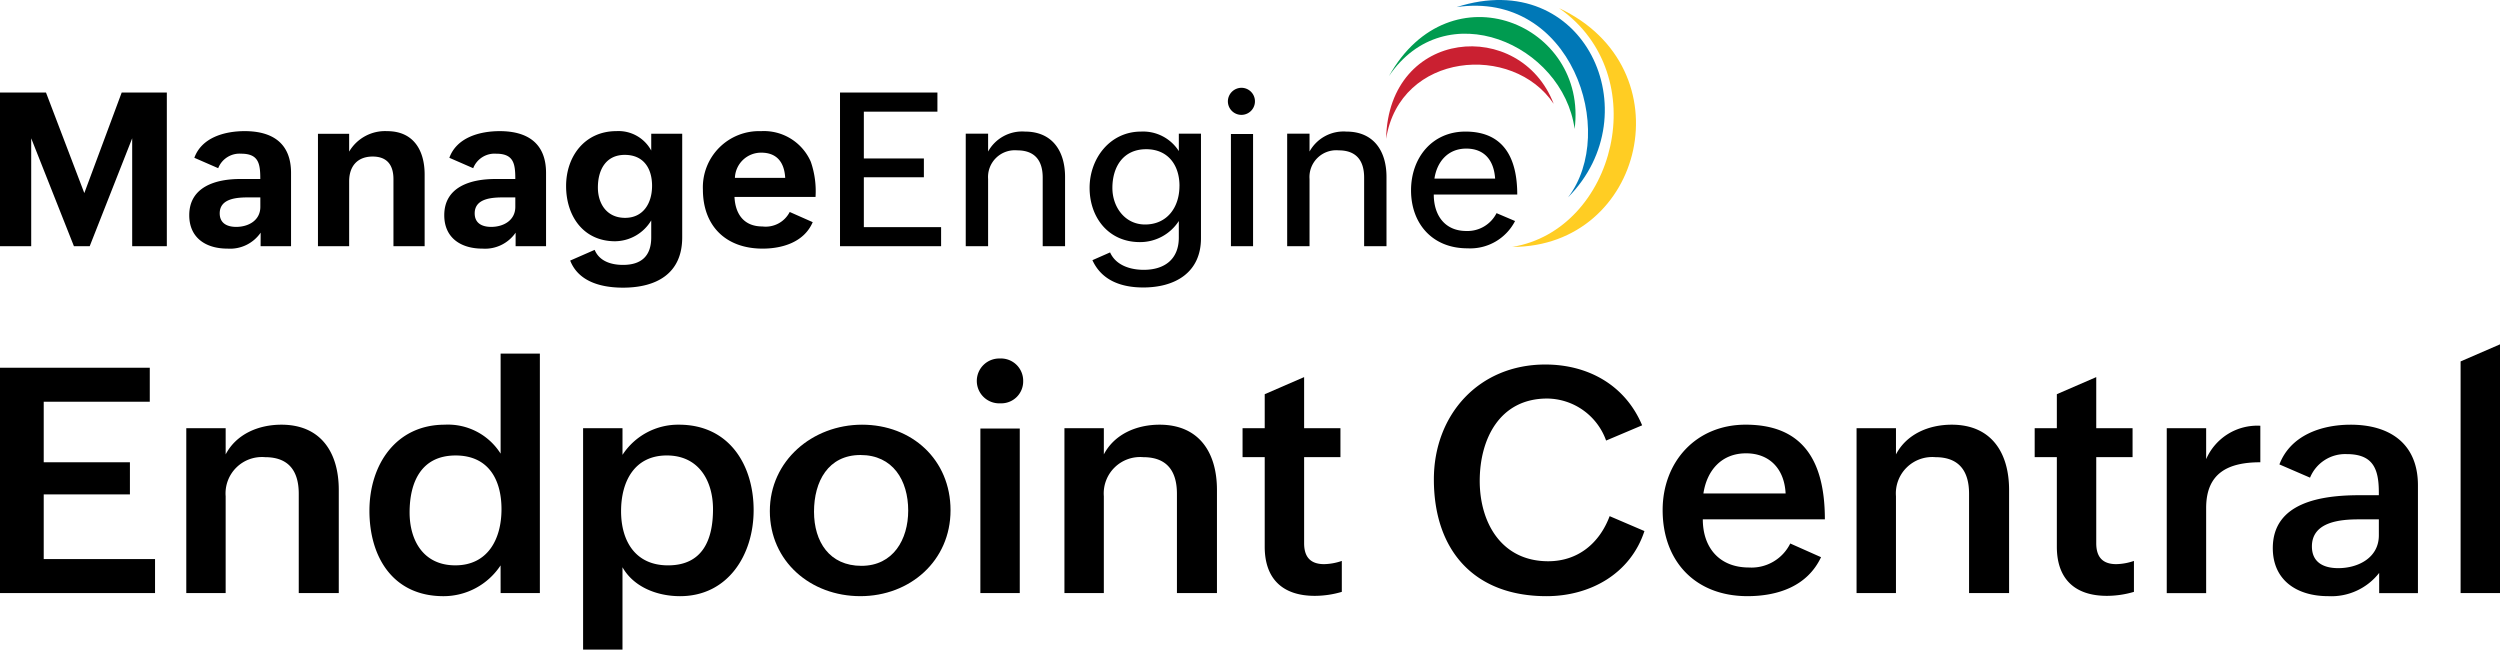
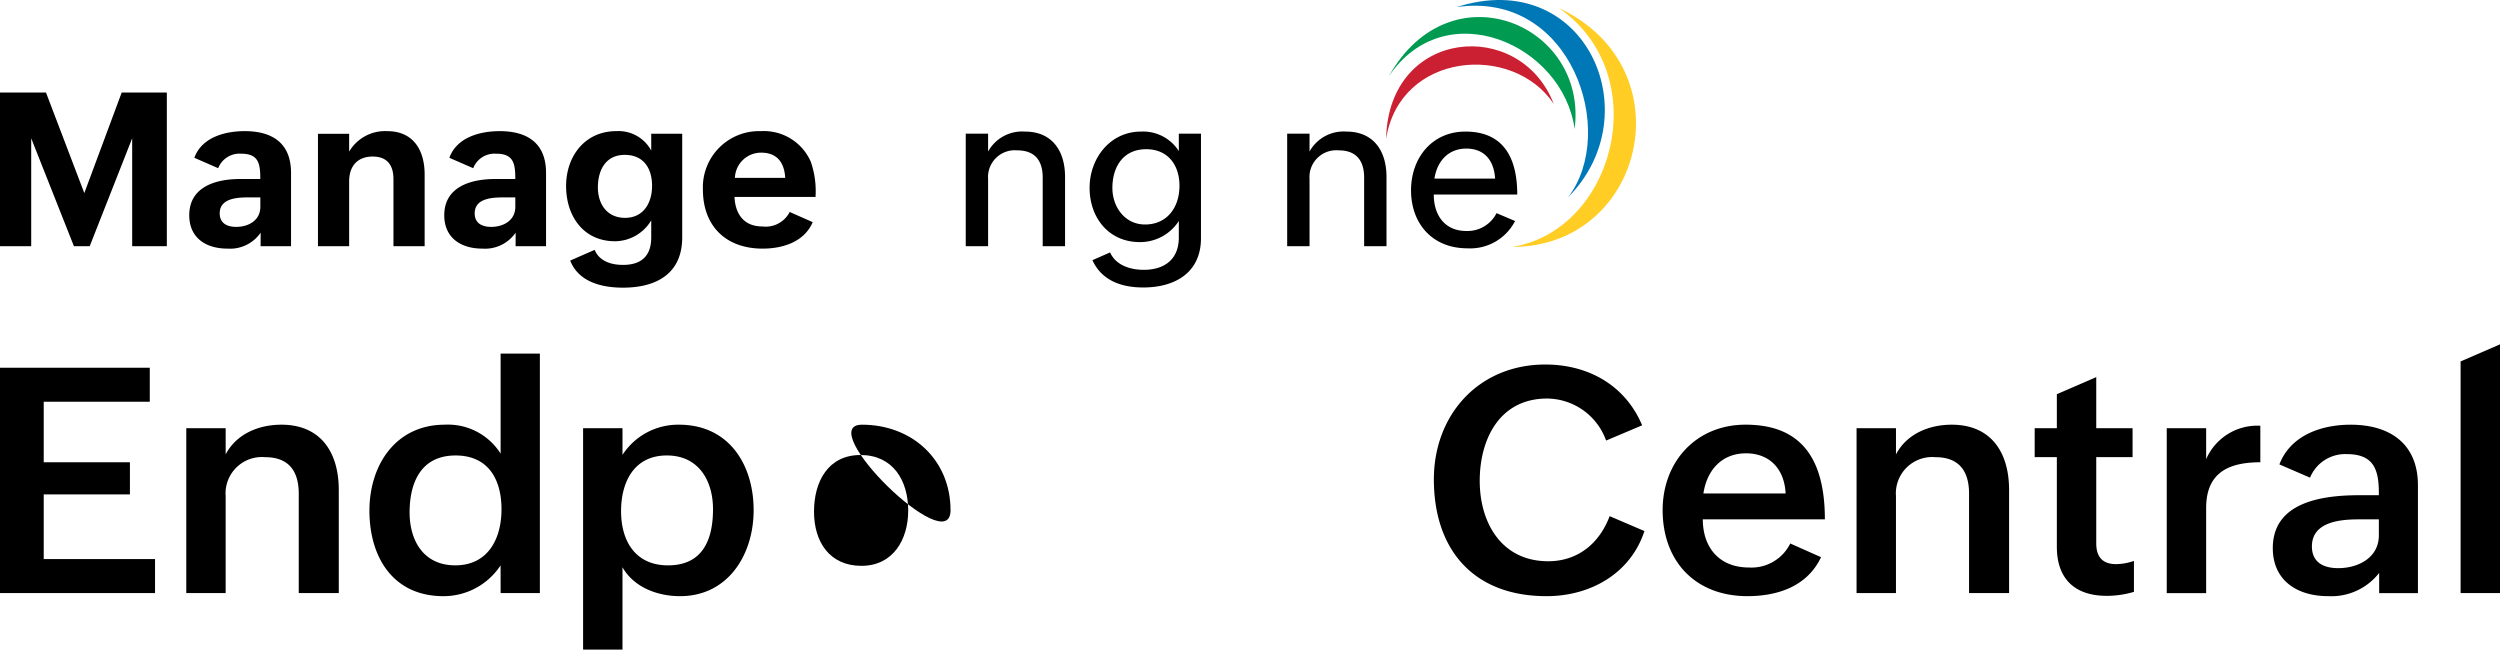
<svg xmlns="http://www.w3.org/2000/svg" id="Layer_1" data-name="Layer 1" width="335.401" height="87.148" viewBox="0 0 335.401 87.148">
  <g id="Group_37787" data-name="Group 37787">
    <g id="Group_37784" data-name="Group 37784" transform="translate(0 46.196)">
      <path id="Path_65947" data-name="Path 65947" d="M0,176.863H20.094v4.563H5.866v8.117H17.43v4.315H5.866v8.672H20.8v4.563H0V176.86Z" transform="translate(0 -173.725)" />
      <path id="Path_65948" data-name="Path 65948" d="M89.59,204.744h5.286v3.512c1.425-2.725,4.4-3.986,7.475-3.986,5.308,0,7.7,3.738,7.7,8.756v13.835h-5.369V213.542c0-3.1-1.383-4.915-4.521-4.915a4.88,4.88,0,0,0-5.286,5.244v12.99H89.593V204.744Z" transform="translate(-64.601 -193.489)" />
      <path id="Path_65949" data-name="Path 65949" d="M195.285,198.485a9.169,9.169,0,0,1-7.662,4.131c-6.772,0-9.933-5.244-9.933-11.461s3.593-11.545,10.1-11.545a8.343,8.343,0,0,1,7.5,3.883V170.07h5.266V202.2h-5.266Zm.123-7.537c0-4.005-1.777-7.208-6.153-7.208-4.625,0-6.176,3.593-6.176,7.64,0,3.718,1.819,7.1,6.134,7.1S195.408,195.015,195.408,190.948Z" transform="translate(-128.127 -168.829)" />
      <path id="Path_65950" data-name="Path 65950" d="M280.46,204.744h5.286v3.573a8.9,8.9,0,0,1,7.578-4.047c6.753,0,10.016,5.431,10.016,11.461s-3.47,11.545-9.871,11.545c-3.1,0-6.237-1.238-7.724-3.883v11.048H280.46V204.747Zm17.43,10.862c0-3.738-1.858-7.208-6.2-7.208s-6.134,3.489-6.134,7.475,1.9,7.269,6.3,7.269C296.526,223.142,297.89,219.673,297.89,215.606Z" transform="translate(-202.232 -193.489)" />
-       <path id="Path_65951" data-name="Path 65951" d="M382.648,204.27c6.711,0,11.874,4.708,11.874,11.481s-5.431,11.523-12.1,11.523-12.142-4.667-12.142-11.419S376,204.27,382.651,204.27Zm6.195,11.523c0-4.067-2.064-7.456-6.4-7.456s-6.237,3.551-6.237,7.6,2.086,7.269,6.36,7.269S388.843,219.656,388.843,215.793Z" transform="translate(-266.998 -193.489)" />
-       <path id="Path_65952" data-name="Path 65952" d="M472.981,172.43a2.981,2.981,0,0,1,3.077,3.015,2.938,2.938,0,0,1-3.057,3,3.009,3.009,0,1,1-.022-6.011Zm-2.664,9.4H475.6V203.9h-5.286Z" transform="translate(-338.788 -170.531)" />
-       <path id="Path_65953" data-name="Path 65953" d="M511.98,204.744h5.286v3.512c1.425-2.725,4.4-3.986,7.475-3.986,5.308,0,7.7,3.738,7.7,8.756v13.835h-5.369V213.542c0-3.1-1.383-4.915-4.521-4.915a4.88,4.88,0,0,0-5.286,5.244v12.99h-5.286V204.744Z" transform="translate(-369.174 -193.489)" />
-       <path id="Path_65954" data-name="Path 65954" d="M610.969,210.191a12.805,12.805,0,0,1-3.635.536c-4.212,0-6.711-2.19-6.711-6.588V192.119H597.65v-3.883h2.973v-4.563l5.286-2.293v6.856h4.873v3.883h-4.873v11.545c0,1.735.745,2.809,2.683,2.809a7.71,7.71,0,0,0,2.374-.432v4.15Z" transform="translate(-430.948 -176.984)" />
+       <path id="Path_65951" data-name="Path 65951" d="M382.648,204.27c6.711,0,11.874,4.708,11.874,11.481S376,204.27,382.651,204.27Zm6.195,11.523c0-4.067-2.064-7.456-6.4-7.456s-6.237,3.551-6.237,7.6,2.086,7.269,6.36,7.269S388.843,219.656,388.843,215.793Z" transform="translate(-266.998 -193.489)" />
      <path id="Path_65955" data-name="Path 65955" d="M717.92,197.672c-1.88,5.74-7.288,8.736-13.135,8.736-9.749,0-15.115-6.175-15.115-15.673,0-8.675,6.03-15.405,14.951-15.405,5.721,0,10.716,2.747,12.99,8.156l-4.834,2.045a8.484,8.484,0,0,0-7.91-5.637c-6.4,0-9.046,5.473-9.046,11.048s2.893,10.781,9.191,10.781c3.986,0,6.876-2.416,8.24-6.05l4.667,2Z" transform="translate(-497.301 -172.622)" />
      <path id="Path_65956" data-name="Path 65956" d="M820.949,222.042c-1.838,3.9-5.8,5.224-9.871,5.224-6.979,0-11.378-4.666-11.378-11.545,0-6.485,4.482-11.461,11.129-11.461,7.146,0,10.636,4.173,10.636,12.7H805.089c0,3.738,2.167,6.463,6.2,6.463a5.8,5.8,0,0,0,5.534-3.222l4.131,1.838Zm-4.75-8.549c-.165-3.344-2.19-5.389-5.308-5.389-3.325,0-5.266,2.335-5.721,5.389H816.2Z" transform="translate(-576.64 -193.482)" />
      <path id="Path_65957" data-name="Path 65957" d="M892.98,204.744h5.286v3.512c1.425-2.725,4.4-3.986,7.475-3.986,5.308,0,7.7,3.738,7.7,8.756v13.835h-5.369V213.542c0-3.1-1.383-4.915-4.521-4.915a4.88,4.88,0,0,0-5.286,5.244v12.99h-5.286V204.744Z" transform="translate(-643.902 -193.489)" />
      <path id="Path_65958" data-name="Path 65958" d="M991.969,210.191a12.805,12.805,0,0,1-3.635.536c-4.212,0-6.711-2.19-6.711-6.588V192.119H978.65v-3.883h2.973v-4.563l5.286-2.293v6.856h4.873v3.883h-4.873v11.545c0,1.735.745,2.809,2.683,2.809a7.71,7.71,0,0,0,2.374-.432v4.15Z" transform="translate(-705.676 -176.984)" />
      <path id="Path_65959" data-name="Path 65959" d="M1042.17,205.112h5.286v4.15a7.479,7.479,0,0,1,7.269-4.482v4.9c-4.276,0-7.269,1.406-7.269,6.134v11.419h-5.286Z" transform="translate(-751.478 -193.857)" />
      <path id="Path_65960" data-name="Path 65960" d="M1107.45,224.148a8.129,8.129,0,0,1-6.856,3.118c-4.15,0-7.414-2.106-7.414-6.443,0-6.134,6.485-7.1,11.626-7.1h2.6v-.351c0-3.16-.745-5.163-4.315-5.163a5.092,5.092,0,0,0-4.915,3.16l-4.109-1.777c1.487-3.9,5.618-5.328,9.562-5.328,5.224,0,9.023,2.519,9.023,8.136v14.457h-5.2Zm-2.705-7.185c-2.438,0-6.318.29-6.318,3.634,0,2.128,1.548,2.912,3.531,2.912,2.683,0,5.45-1.4,5.45-4.4v-2.148Z" transform="translate(-788.26 -193.482)" />
      <path id="Path_65961" data-name="Path 65961" d="M1183.51,167.913l5.286-2.293v33.371h-5.286Z" transform="translate(-853.395 -165.62)" />
    </g>
    <g id="Group_37786" data-name="Group 37786" transform="translate(0 0)">
      <path id="Path_65962" data-name="Path 65962" d="M733.64,3.9c12.9,8.97,7.517,29.787-6.27,32.038h0c17.706.014,23.455-23.993,6.27-32.038" transform="translate(-524.485 -2.812)" fill="#ffcd23" fill-rule="evenodd" />
      <path id="Path_65963" data-name="Path 65963" d="M700.59.954c15.383-2.265,21.69,16.736,14.959,25.519C726.687,15.249,717.775-4.574,700.59.954" transform="translate(-505.175 0)" fill="#0078b7" fill-rule="evenodd" />
      <path id="Path_65964" data-name="Path 65964" d="M668.03,16.137c7.584-11.232,23.341-4.282,24.919,7.071,1.81-14.03-16.685-21.807-24.919-7.071" transform="translate(-481.697 -5.912)" fill="#009b50" fill-rule="evenodd" />
      <path id="Path_65965" data-name="Path 65965" d="M666.7,34.695c1.844-11.659,17.018-12.881,22.484-4.692C684.716,18.4,667,19.819,666.7,34.695" transform="translate(-480.738 -16.071)" fill="#ca2031" fill-rule="evenodd" />
      <g id="Group_37785" data-name="Group 37785" transform="translate(0 11.779)">
        <path id="Path_65966" data-name="Path 65966" d="M0,44.51H6.17L11.311,58,16.326,44.51h6.056V65.128H17.734V50.649l-5.7,14.479H9.919L4.187,50.649V65.128H0Z" transform="translate(0 -43.874)" />
        <path id="Path_65967" data-name="Path 65967" d="M100.608,76.7a4.981,4.981,0,0,1-4.452,2.139c-2.929,0-5.127-1.464-5.127-4.48,0-3.83,3.576-4.859,6.831-4.859h2.7c0-2.028-.2-3.395-2.563-3.395a3.073,3.073,0,0,0-3.085,1.944l-3.2-1.395c.985-2.717,4.042-3.576,6.761-3.576,3.648,0,6.212,1.562,6.212,5.606v9.829h-4.084ZM98.96,71.969c-1.492,0-3.844.112-3.844,2.139,0,1.339,1,1.816,2.212,1.816,1.635,0,3.238-.859,3.238-2.689V71.969Z" transform="translate(-65.639 -57.264)" />
        <path id="Path_65968" data-name="Path 65968" d="M152.93,63.434h4.184v2.393a5.589,5.589,0,0,1,5.1-2.747c3.52,0,5.029,2.549,5.029,5.83v9.606h-4.184v-9c0-1.874-.845-3.029-2.789-3.029-2.07,0-3.155,1.325-3.155,3.325v8.7H152.93V63.431Z" transform="translate(-110.273 -57.264)" />
        <path id="Path_65969" data-name="Path 65969" d="M223.248,76.7A4.981,4.981,0,0,1,218.8,78.84c-2.929,0-5.127-1.464-5.127-4.48,0-3.83,3.576-4.859,6.831-4.859h2.7c0-2.028-.2-3.395-2.563-3.395a3.073,3.073,0,0,0-3.085,1.944l-3.2-1.395c.985-2.717,4.042-3.576,6.761-3.576,3.648,0,6.212,1.562,6.212,5.606v9.829h-4.084ZM221.6,71.969c-1.492,0-3.844.112-3.844,2.139,0,1.339,1,1.816,2.212,1.816,1.635,0,3.238-.859,3.238-2.689V71.969Z" transform="translate(-154.071 -57.264)" />
        <path id="Path_65970" data-name="Path 65970" d="M276.122,79.01c.633,1.534,2.24,2.014,3.8,2.014,2.435,0,3.788-1.169,3.788-3.69V75.052a5.72,5.72,0,0,1-4.845,2.8c-4.282,0-6.577-3.409-6.577-7.408s2.522-7.367,6.747-7.367a4.987,4.987,0,0,1,4.675,2.605V63.431h4.156v13.9c0,4.915-3.52,6.747-7.944,6.747-2.831,0-5.958-.748-7.085-3.634l3.28-1.436Zm7.7-8.591c0-2.351-1.141-4.156-3.662-4.156s-3.607,1.986-3.607,4.379c0,2.184,1.2,4.07,3.648,4.07s3.621-1.972,3.621-4.3Z" transform="translate(-196.34 -57.264)" />
        <path id="Path_65971" data-name="Path 65971" d="M352.82,75.292c-1.169,2.72-4.139,3.548-6.717,3.548-4.984,0-8.014-3.085-8.014-7.916a7.536,7.536,0,0,1,7.788-7.843,6.856,6.856,0,0,1,6.689,4.111,12.077,12.077,0,0,1,.633,4.717H342.327c.112,2.323,1.28,3.958,3.746,3.958a3.617,3.617,0,0,0,3.662-1.944l3.085,1.367Zm-3.69-5.944c-.112-2.07-1.113-3.381-3.2-3.381a3.508,3.508,0,0,0-3.548,3.381h6.747Z" transform="translate(-243.787 -57.264)" />
-         <path id="Path_65972" data-name="Path 65972" d="M404.02,44.51h13.071v2.563h-9.871v6.281h8.055v2.522h-8.055v6.689h10.365v2.563H404.023V44.51Z" transform="translate(-291.327 -43.874)" />
        <path id="Path_65973" data-name="Path 65973" d="M464.51,63.572h3v2.393a5.214,5.214,0,0,1,4.943-2.675c3.662,0,5.381,2.605,5.381,6.083v9.294h-3v-9.21c0-2.323-1.1-3.648-3.409-3.648a3.592,3.592,0,0,0-3.916,3.844v9.012h-3v-15.1Z" transform="translate(-334.945 -57.416)" />
        <path id="Path_65974" data-name="Path 65974" d="M526.835,79.5c.789,1.76,2.747,2.337,4.521,2.337,2.775,0,4.7-1.409,4.7-4.323V75.287a6.182,6.182,0,0,1-5.224,2.831c-4.24,0-6.745-3.339-6.745-7.28s2.731-7.548,6.9-7.548a5.674,5.674,0,0,1,5.071,2.619V63.572h2.971V77.6c0,4.591-3.45,6.605-7.746,6.605-2.789,0-5.534-.845-6.817-3.662Zm9.311-8.929c0-2.775-1.534-4.915-4.466-4.915-3.085,0-4.535,2.365-4.535,5.2,0,2.549,1.676,4.9,4.379,4.9,2.985,0,4.619-2.323,4.619-5.183Z" transform="translate(-377.906 -57.416)" />
-         <path id="Path_65975" data-name="Path 65975" d="M592.448,42.23a1.816,1.816,0,1,1-1.858,1.816A1.833,1.833,0,0,1,592.448,42.23Zm-1.45,6.2h2.971V63.484H591Z" transform="translate(-425.857 -42.23)" />
        <path id="Path_65976" data-name="Path 65976" d="M619.11,63.572h3v2.393a5.214,5.214,0,0,1,4.943-2.675c3.662,0,5.381,2.605,5.381,6.083v9.294h-3v-9.21c0-2.323-1.1-3.648-3.408-3.648a3.592,3.592,0,0,0-3.916,3.844v9.012h-3v-15.1Z" transform="translate(-446.422 -57.416)" />
        <path id="Path_65977" data-name="Path 65977" d="M692.645,75.29a6.765,6.765,0,0,1-6.393,3.662c-4.761,0-7.562-3.381-7.562-7.774s2.845-7.888,7.294-7.888c5.28,0,6.956,3.746,6.956,8.449h-11.2c0,2.775,1.478,4.887,4.365,4.887a4.365,4.365,0,0,0,4.056-2.393ZM689.97,69.6c-.156-2.435-1.423-4.028-3.874-4.028s-3.93,1.76-4.268,4.028h8.139Z" transform="translate(-489.384 -57.416)" />
      </g>
    </g>
  </g>
</svg>